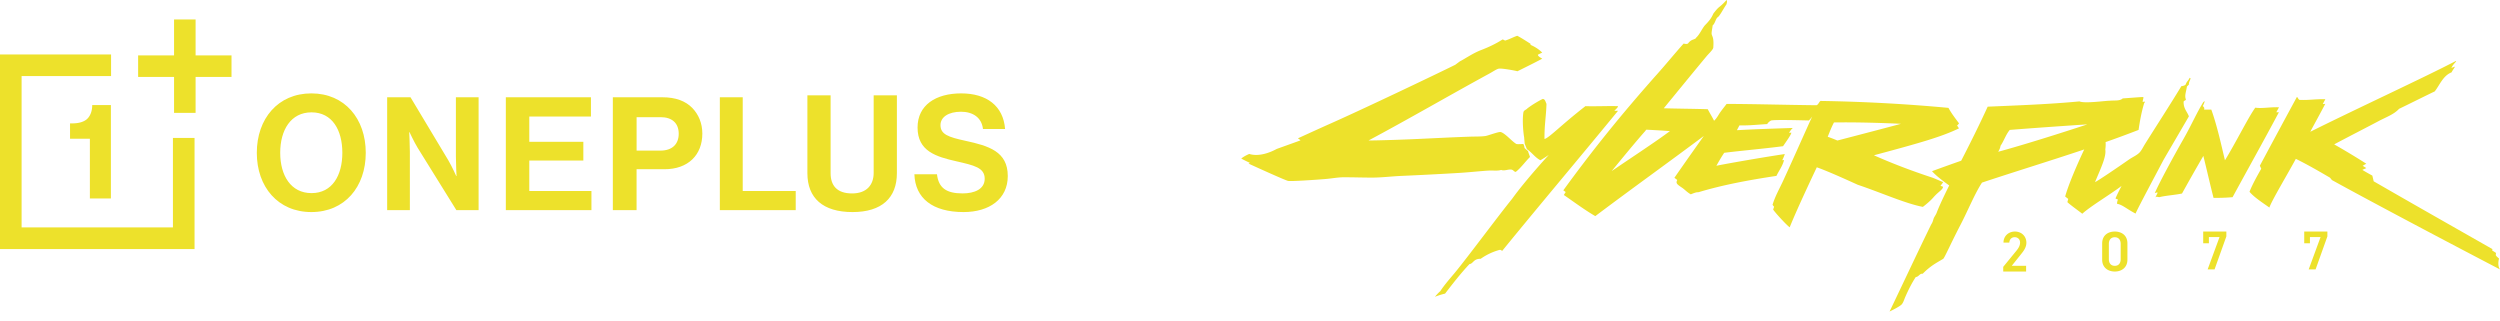
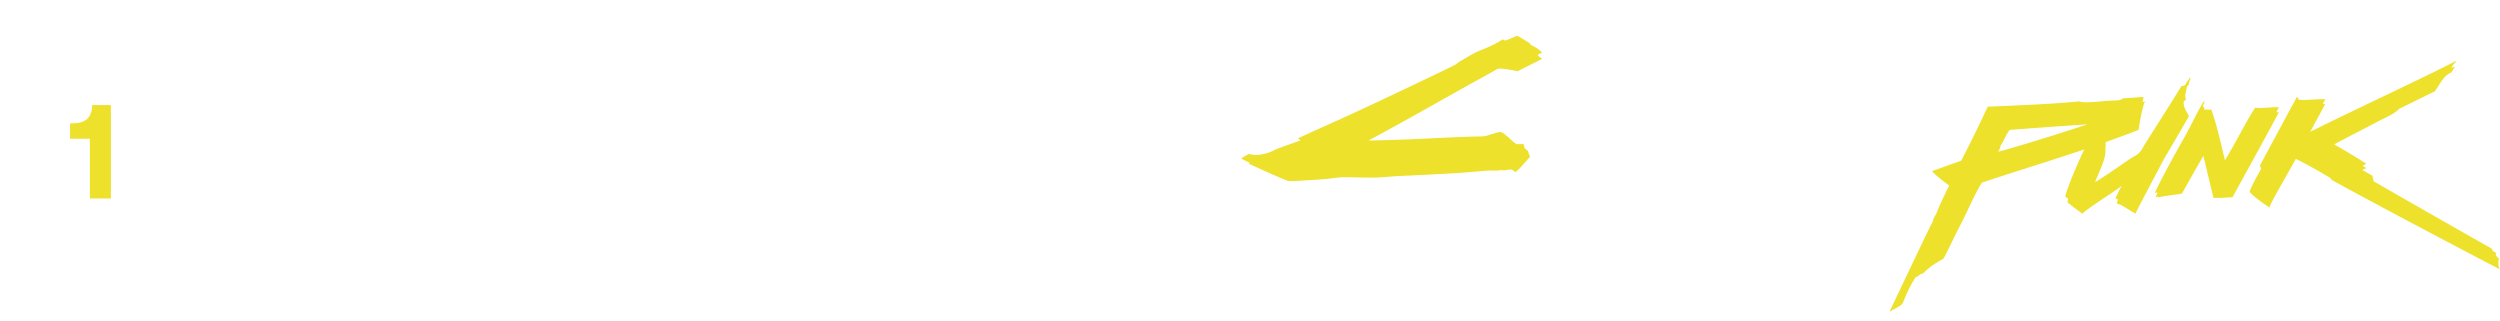
<svg xmlns="http://www.w3.org/2000/svg" width="257" height="33" fill="none">
-   <path fill-rule="evenodd" clip-rule="evenodd" d="M26.4 15.709c0-3.505 2.178-6.109 5.608-6.109 3.43 0 5.592 2.604 5.592 6.109 0 3.503-2.162 6.091-5.592 6.091-3.43 0-5.608-2.588-5.608-6.091zm8.793 0c0-2.342-1.04-4.16-3.167-4.16-2.13 0-3.22 1.818-3.22 4.16 0 2.325 1.09 4.143 3.22 4.143 2.128 0 3.167-1.818 3.167-4.143zM39.8 10h2.4l3.883 6.473c.375.632.816 1.623.816 1.623h.033s-.066-1.202-.066-2.012V10H49.2v11.6h-2.286l-3.981-6.409c-.375-.616-.832-1.605-.832-1.605h-.033s.066 1.216.066 2.028V21.6H39.8V10zM52 10h8.749v1.979h-6.337v2.596h5.556v1.93h-5.556v3.131H60.8V21.6H52V10zm11 0h5.112c1.35 0 2.361.389 3.045 1.087.65.665 1.043 1.574 1.043 2.644 0 2.19-1.45 3.666-3.892 3.666H65.44V21.6H63V10zm2.442 5.483h2.442c1.238 0 1.889-.68 1.889-1.735 0-1.087-.684-1.703-1.856-1.703h-2.475v3.438zM74 10h2.352v9.636H81.8V21.6H74V10zm9 7.805V9.8h2.386v8.005c0 1.22.61 2.08 2.207 2.08 1.513 0 2.22-.892 2.22-2.112V9.8H92.2v8.005c0 2.526-1.546 3.995-4.559 3.995-3.044 0-4.641-1.436-4.641-3.995zm11 .109h2.321c.164 1.41.966 1.968 2.634 1.968 1.21 0 2.273-.427 2.273-1.509 0-1.148-1.112-1.377-2.894-1.788-2.093-.475-4.008-1.032-4.008-3.476 0-2.31 1.88-3.509 4.482-3.509 2.633 0 4.334 1.297 4.515 3.658h-2.274c-.132-1.18-1.047-1.772-2.257-1.772-1.276 0-2.11.541-2.11 1.378 0 .95.817 1.23 2.551 1.607 2.405.524 4.367 1.098 4.367 3.623 0 2.378-1.913 3.706-4.547 3.706-3.172 0-4.972-1.41-5.053-3.886zM0 5.6v20.001h20V14.18h-2.223v9.197H2.22V7.822h9.198V5.6H0zM17.893 2v3.693H14.2v2.214h3.693V11.6h2.214V7.907H23.8V5.693h-3.693V2h-2.214z" fill="#EDE12B" />
  <path fill-rule="evenodd" clip-rule="evenodd" d="M11.4 20.4v-9.6H9.48c0 .661-.221 1.158-.553 1.454-.348.296-.876.43-1.488.43H7.2v1.58h2.04V20.4h2.16zm245.5 6.177c-.136-.109-.323-.287-.329-.339-.008-.091.024-.234.024-.234a7.831 7.831 0 00-.403-.255c.013-.042.029-.092.021-.147-4.035-2.297-8.351-4.742-12.2-6.966-.044-.197-.09-.393-.138-.585a21.753 21.753 0 01-1.018-.58c.007-.009.017-.016.024-.023.118-.063.233-.094.373-.17a9.169 9.169 0 00-.369-.231c.006-.004.012-.012.017-.015.151-.078.212-.141.36-.198a76.478 76.478 0 00-3.307-1.993c.941-.51 3.985-2.076 4.523-2.369.771-.414 1.625-.707 2.144-1.283 1.233-.592 2.44-1.206 3.673-1.796.532-.698.851-1.612 1.734-1.96.093-.239.42-.604.305-.577-.04.01-.263.104-.331.13.188-.458.63-.712.44-.71-3.016 1.587-10.323 4.96-14.951 7.273.511-.96 1.04-1.904 1.543-2.87a9.568 9.568 0 01-.253.012c.089-.163.176-.325.264-.49-.929-.033-1.683.109-2.618.069-.182-.024-.174-.235-.306-.306a1836.43 1836.43 0 00-3.809 7.07c.043.097.096.204.144.312-.204.358-.893 1.544-1.207 2.37.497.588 1.345 1.12 2.042 1.622.226-.696 1.878-3.446 2.719-5.007 1.213.595 2.358 1.26 3.501 1.928.107.098.165.246.305.304 2.789 1.542 9.546 5.149 17.183 9.135-.17-.224-.225-.636-.1-1.12zm-103.91-9.039c.458-.031.985.054 1.329-.07.317.14.733-.09 1.057-.033.222.04.228.207.442.238.561-.44.961-1.04 1.466-1.535-.057-.194-.149-.383-.195-.588l-.361-.333a1.335 1.335 0 00-.129-.417c-.223.01-.588.043-.718 0-.245-.147-.495-.388-.784-.649-.169-.155-.619-.556-.85-.58-.228-.026-1.302.374-1.533.41-.488.069-1.063.049-1.6.068a233.2 233.2 0 00-2.921.122c-.816.037-1.636.077-2.454.115a180.55 180.55 0 01-4.265.146c-.27.005-.528.008-.791.01 4.128-2.202 8.339-4.652 12.476-6.908.313-.17.708-.444.921-.477.304-.05 1.638.188 1.909.27.815-.405 1.783-.882 2.554-1.294-.383-.22-.465-.33-.441-.414.07-.034.292-.149.438-.206-.297-.319-.761-.609-1.135-.769-.037-.043-.118-.08-.069-.146-.45-.275-.882-.573-1.363-.82-.474.164-.722.323-1.199.48-.077.038-.204-.09-.308-.103-.699.448-1.443.797-2.213 1.093-.839.32-1.667.904-2.183 1.162l-.472.35c-1.361.683-9.647 4.65-13.287 6.247-.949.428-1.893.857-2.884 1.312.092.073.193.118.258.214l-2.439.877c-.704.39-1.86.82-2.828.514-.298.136-.586.278-.818.478.281.15.585.299.897.447-.049.023-.1.045-.144.071.934.43 3.726 1.696 4.054 1.775.255.066 2.911-.11 3.954-.202.602-.055 1.219-.173 1.804-.17.968 0 1.929.034 2.898.034.979-.002 1.971-.127 2.963-.173a362.35 362.35 0 005.965-.307c1.016-.062 2.021-.174 2.999-.24zm81.014-5.996c.09-.171.183-.341.275-.51-.829-.048-1.767.147-2.432.034-.684.922-1.996 3.58-3.123 5.411-.414-1.745-.83-3.626-1.402-5.209h-.743c.07-.197-.041-.271-.136-.371a1.61 1.61 0 00.203-.51l-.136.1c-.643 1.013-1.205 2.32-2.025 3.761-1.344 2.36-2.622 4.771-2.973 5.609.087-.032.168-.09.3-.05-.082.165-.163.329-.239.495.148-.137.177-.051.403-.032.666-.169 1.565-.216 2.333-.375a211.07 211.07 0 012.195-3.868c.356 1.426.683 2.888 1.046 4.31.69.014 1.339-.014 1.959-.067 1.585-2.91 3.198-5.795 4.761-8.727a4.537 4.537 0 00-.266 0zm-8.985-2.852c-.013-.286.132-.415.172-.647-.047-.002-.05-.045-.103-.035-.091.239-.289.369-.376.613l-.024.063c-.073.117-.363.173-.442.17-1.195 1.973-2.52 4.004-3.746 5.963-.178.286-.342.638-.545.852-.284.3-.757.492-1.121.75-1.133.793-3.24 2.222-3.466 2.3.634-1.509 1.171-2.63 1.057-3.351.035-.253.05-.5.031-.761a108.66 108.66 0 003.39-1.252c.134-.935.312-1.893.577-2.756.077-.124.209-.18-.161-.124.052-.377.14-.487.035-.495-.175-.015-1.404.095-2.077.136-.3.271-.721.194-1.328.236-.602.016-2.581.305-3.13.071-3.031.292-6.24.406-9.429.543-.748 1.649-1.772 3.719-2.721 5.554-.964.34-2.027.72-3.001 1.077.44.5 1.212 1.068 1.77 1.468 0 0-.92 1.81-1.29 2.803-.074.202-.22.379-.305.579-.045.11-.079.368-.27.648-1.411 2.89-2.898 6.073-4.269 8.93.26-.126 1.086-.534 1.263-.751.159-.195.233-.47.339-.715.318-.733.679-1.454 1.089-2.077.338-.038.387-.382.715-.342.832-.835 1.39-1.101 2.11-1.532.14-.106.813-1.65 1.786-3.515.768-1.477 1.435-3.145 2.199-4.322 3.481-1.157 7.036-2.244 10.513-3.41 0 0-1.466 3.066-1.962 4.839.102.084.21.166.316.248-.029.113-.062.22-.087.333.374.344 1.024.795 1.532 1.192.828-.763 3.018-2.073 4.034-2.859-.214.424-.434.842-.622 1.288.102.06.175.082.257.11a.988.988 0 00-.095.44c.553.09.948.505 1.903 1.004.158-.426 2.259-4.347 2.862-5.5.434-.752 1.88-3.22 2.62-4.497-.187-.494-.562-.798-.544-1.498.027-.13.211-.109.237-.239-.168-.381.037-.838.104-1.33l.203-.202zm-19.604 6.912c.105-.186.21-.378.237-.61.354-.51.555-1.173.953-1.637 2.539-.2 5.278-.393 7.974-.57-.558.19-5.692 1.875-9.164 2.817z" fill="#EDE12B" />
-   <path fill-rule="evenodd" clip-rule="evenodd" d="M192.639 15.962c4.809-1.288 6.965-1.907 8.743-2.765-.062-.101-.129-.197-.195-.294.077-.064.144-.136.201-.219-.347-.478-.776-1.01-1.086-1.595a170.081 170.081 0 00-13.153-.712c-.168.116-.206.361-.408.441-3.083-.031-6.252-.125-9.245-.136-.213.283-.436.552-.647.85-.206.293-.368.643-.645.88-.198-.412-.442-.778-.645-1.186-1.497-.043-3.024-.054-4.523-.095 1.428-1.74 2.95-3.61 4.41-5.362.23-.271.668-.674.681-.879.077-1.087-.124-1.11-.168-1.39-.032-.185.08-.618.099-.884.243-.199.281-.579.477-.813.251-.118.632-.927.936-1.341.09-.25.066-.39.025-.462-.868.939-.663.49-1.359 1.391-.218.496-.442.772-.883 1.221-.322.402-.531.93-.885 1.255-.1.236-.495.11-.847.61-.118.043-.183.068-.445 0-.919 1.028-1.773 2.078-2.616 3.023-3.968 4.456-6.925 8.176-9.754 12.067.084.056.163.116.247.173a5.08 5.08 0 00-.19.306c1.069.735 2.096 1.506 3.232 2.172 3.665-2.76 7.498-5.503 11.155-8.24 0 0-1.975 2.779-3.024 4.302.128.09.218.16.298.222-.188.346-.021.448.52.815.249.17.493.454.871.66.732-.308.652-.172.85-.236 2.464-.74 5.167-1.242 7.954-1.66.254-.547.619-.986.78-1.628l-.186.017c.099-.2.193-.406.262-.634-2.637.393-6.56 1.093-7.03 1.207.253-.459.533-.936.803-1.336 2.001-.243 4.065-.42 6.05-.678.319-.476.861-1.215.849-1.391a6.16 6.16 0 01-.235.012c.08-.12.241-.393.399-.495-2.009.067-3.714.117-5.756.229.083-.165.172-.328.257-.492 1.038.023 2.005-.091 2.855-.135.047-.105.236-.292.405-.374.437-.09 2.902-.022 3.874 0 .172-.15.345-.408.347-.408-1.008 2.216-1.976 4.419-2.987 6.609-.372.809-.834 1.6-1.089 2.476l.16.199c-.032.093-.069.185-.099.28.201.32 1.304 1.525 1.7 1.83.811-2.025 2.788-6.171 2.788-6.171 1.062.372 2.889 1.196 4.212 1.797 2.397.804 4.876 1.924 6.693 2.273.395-.305.769-.62 1.091-.985.572-.645.95-.766.984-1.085l-.267-.1a2.93 2.93 0 00.278-.377c-.374-.143-.722-.312-1.096-.454-2.206-.723-4.326-1.54-6.023-2.305zm-4.75-1.9c.202-.504.399-1.015.643-1.475 2.229-.03 4.688.037 6.891.14-.501.143-4.865 1.286-6.541 1.72a12.072 12.072 0 00-.993-.385zm-16.223-.581a60.93 60.93 0 01-1.923 1.36l-1.118.76c-.814.548-1.638 1.1-2.444 1.648h.003c-.019.01-.033.022-.048.033h-.004c-.115.077-.226.151-.338.23a2.854 2.854 0 01-.115.076c1.135-1.379 2.309-2.823 3.482-4.153a.173.173 0 01.102-.104c.805.045 1.62.082 2.403.15zm-16.229 6.971c-1.248 1.521-4.616 6.064-5.891 7.6-.516.618-1.053 1.22-1.494 1.894-.162.107-.544.564-.544.564s.566-.223 1.045-.326c.805-1.045 1.613-2.086 2.511-3.039.383-.027.401-.558 1.153-.542a6.165 6.165 0 011.933-.913c.148-.02.191.059.273.103 3.94-4.83 8.002-9.635 11.91-14.4-.125.002-.253 0-.379 0 .073-.093.526-.475.319-.48-1.028-.029-2.171.034-3.29 0-2.448 1.896-3.704 3.237-4.208 3.38-.021-1.408.171-2.38.203-3.615-.12-.256-.134-.47-.375-.508-.275.115-1.116.601-1.594.98-.122.147-.367.175-.404.406-.136.845.003 2.192.076 2.545.009.132.038.457.058.675l.227.56c.533.346.807.831 1.385 1.136.241-.129.65-.397.869-.55 0 0-2.401 2.598-3.783 4.53zm52.848 7.462h-2.353v-.482l1.339-1.637c.252-.304.392-.57.392-.853 0-.369-.263-.559-.55-.559-.305 0-.533.196-.554.559h-.599c0-.687.533-1.14 1.174-1.14.666 0 1.179.471 1.179 1.154 0 .51-.337.91-.588 1.223l-.917 1.147h1.477v.588zm9.116 0c-.686 0-1.298-.395-1.298-1.225v-1.656c0-.854.612-1.23 1.298-1.23.688 0 1.298.376 1.298 1.225v1.661c0 .83-.61 1.225-1.298 1.225zm.001-3.527c-.376 0-.611.251-.611.68v1.58c0 .43.235.681.611.681.371 0 .604-.25.604-.68v-1.58c0-.43-.233-.68-.604-.68zm9.087.623v-1.208h2.381v.5l-1.213 3.395h-.711l1.221-3.323h-1.092v.636h-.586zm10.387 0v-1.208h2.38v.5l-1.213 3.395h-.71l1.221-3.323h-1.092v.636h-.586z" fill="#EDE12B" />
</svg>